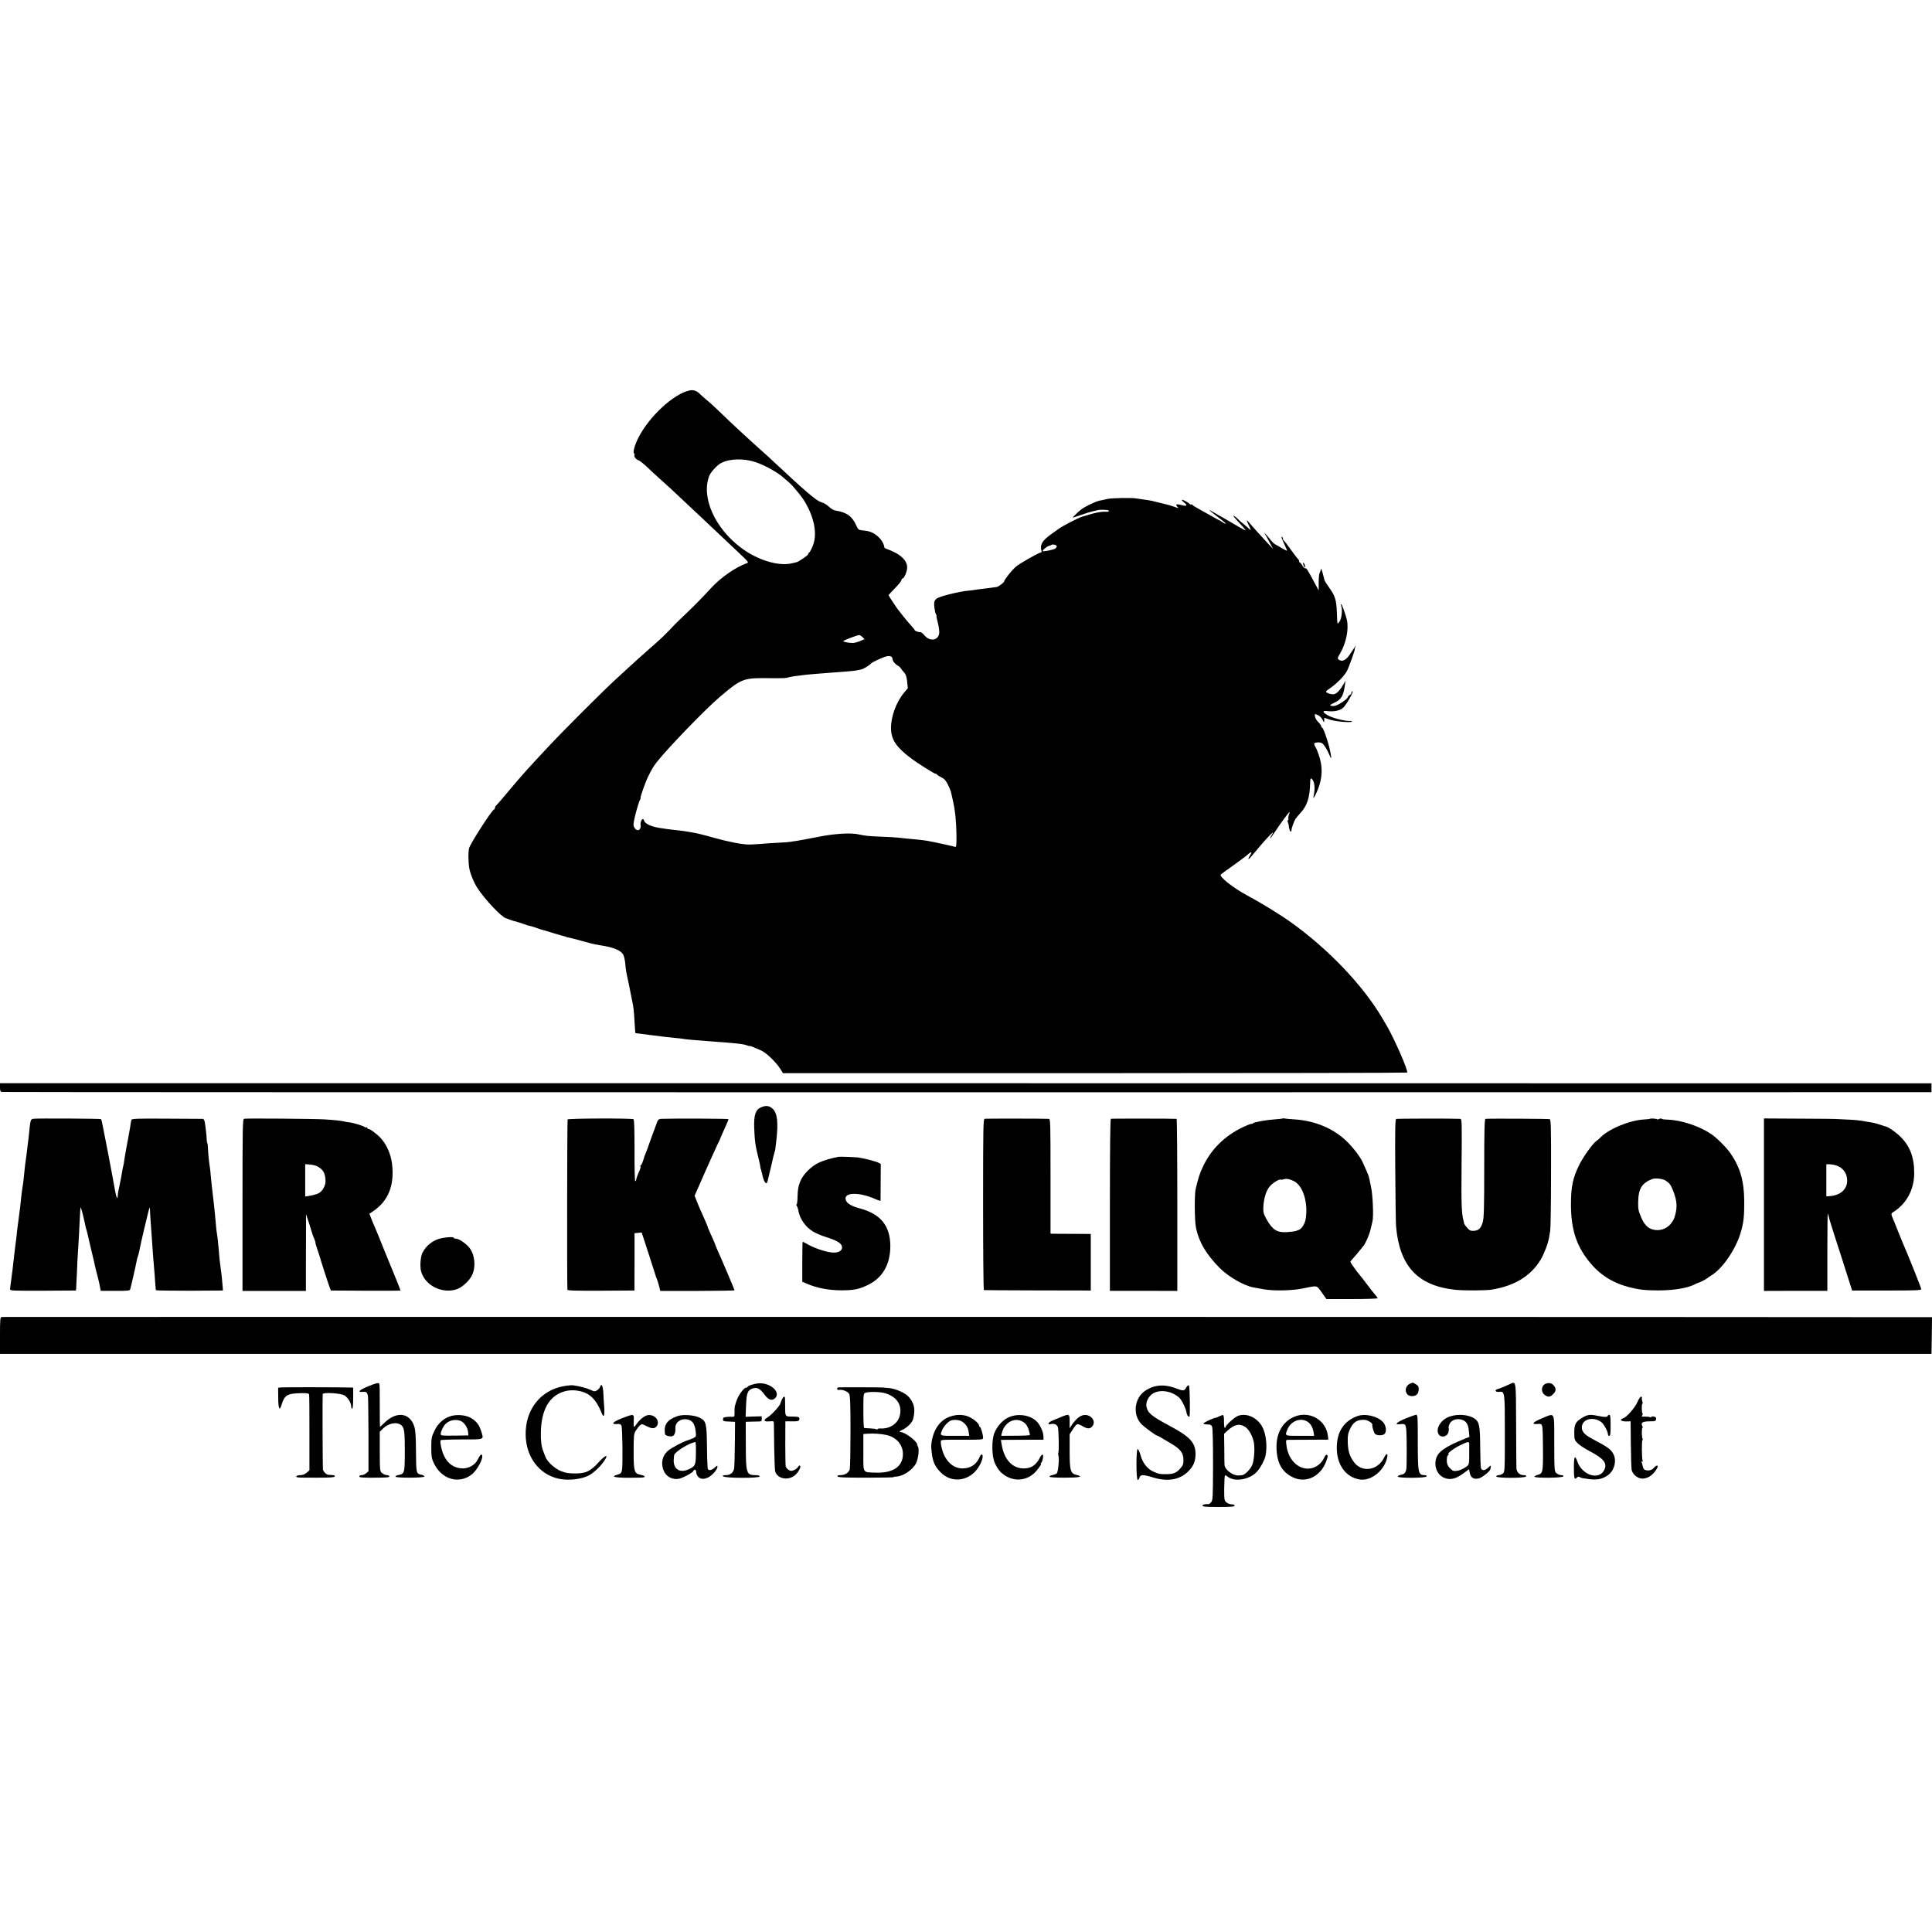
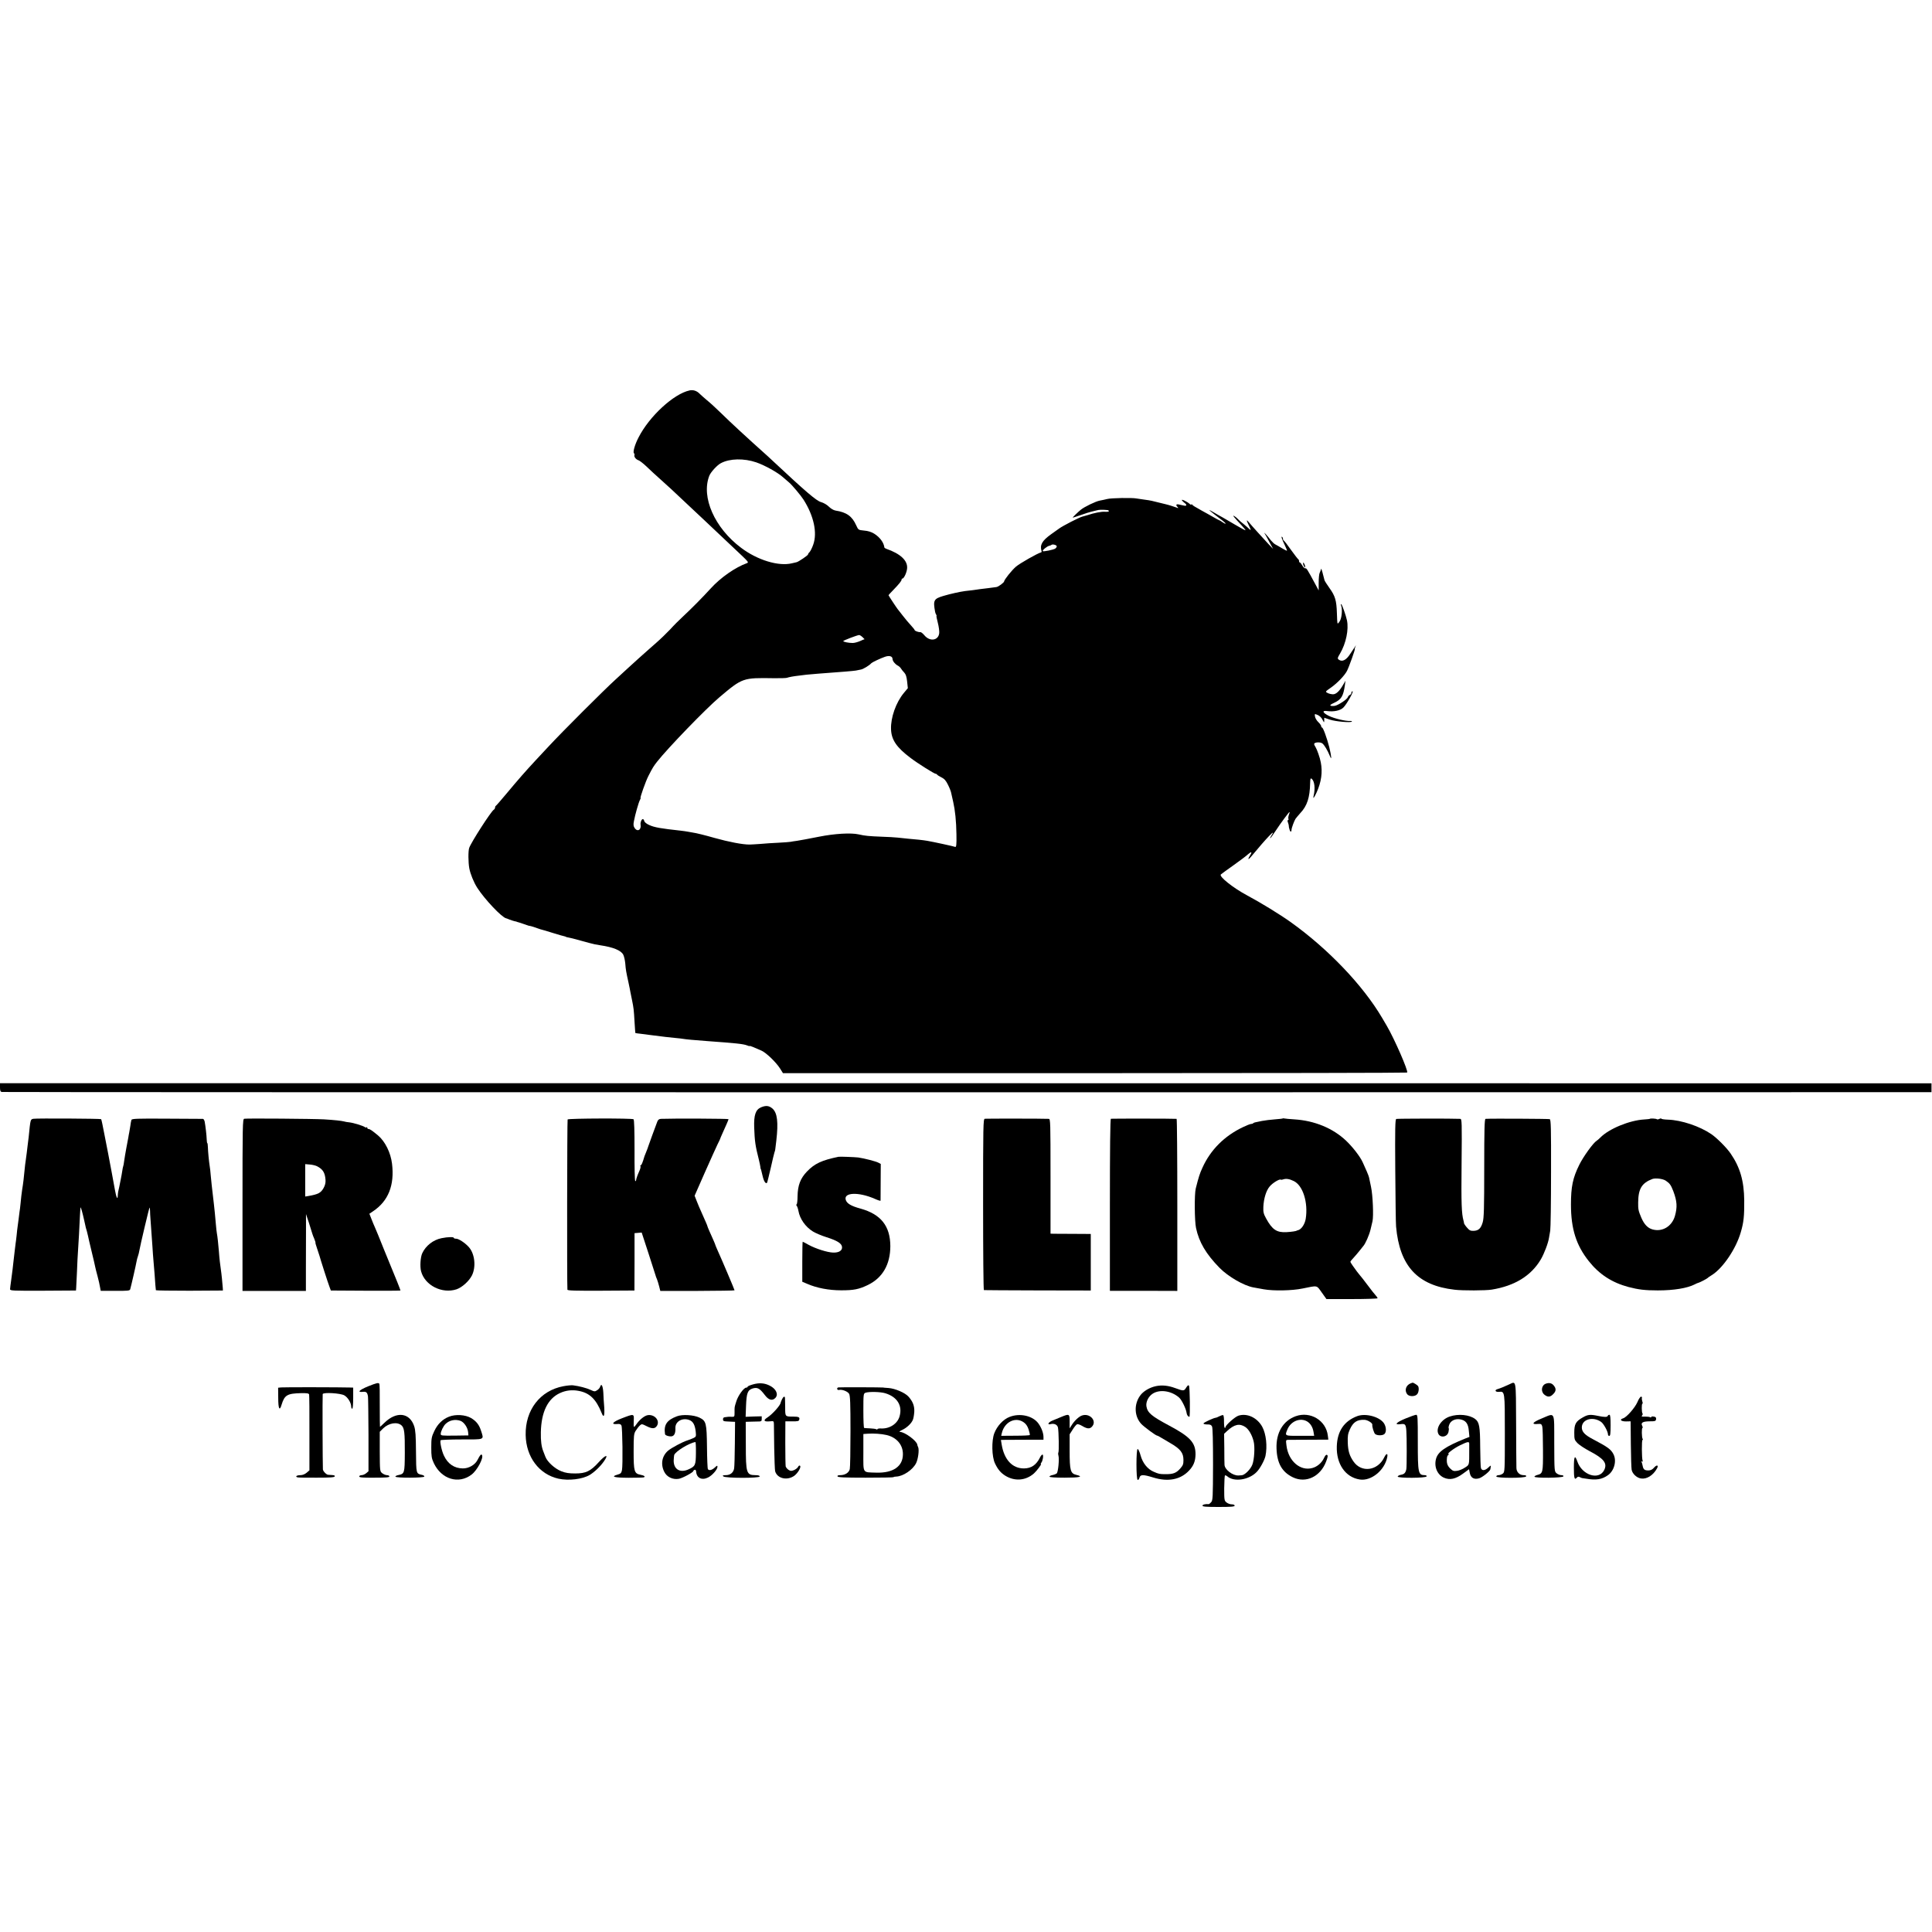
<svg xmlns="http://www.w3.org/2000/svg" version="1.0" width="1920pt" height="1920pt" viewBox="0 0 1920 1920" preserveAspectRatio="xMidYMid meet">
  <g transform="translate(0,1920) scale(0.1,-0.1)" fill="#000000" stroke="none">
    <path d="M6853 15320 c-158 -34 -400 -257 -507 -467 -38 -72 -59 -150 -45 -158 4 -3 6 -11 4 -18 -6 -16 15 -43 40 -51 11 -3 48 -32 81 -63 33 -32 91 -86 130 -120 88 -79 131 -118 284 -263 69 -64 141 -132 161 -151 55 -51 303 -286 377 -356 57 -54 63 -63 46 -69 -117 -42 -263 -144 -361 -252 -85 -93 -186 -195 -279 -282 -33 -30 -89 -86 -124 -125 -36 -38 -97 -97 -135 -130 -38 -33 -77 -67 -85 -75 -9 -8 -50 -45 -91 -81 -41 -37 -90 -82 -110 -100 -20 -19 -75 -70 -124 -114 -110 -100 -525 -514 -665 -665 -58 -62 -114 -123 -125 -134 -105 -113 -174 -192 -290 -331 -55 -66 -103 -121 -107 -123 -5 -2 -8 -10 -8 -17 0 -8 -6 -18 -13 -22 -27 -16 -225 -324 -244 -379 -11 -30 -10 -145 1 -204 11 -57 44 -138 79 -193 75 -116 245 -295 287 -303 3 0 18 -6 34 -13 16 -6 38 -13 50 -16 11 -2 21 -4 21 -5 0 -1 7 -3 15 -5 8 -2 34 -10 58 -19 23 -8 44 -15 47 -16 3 0 6 0 8 -1 1 0 9 -2 17 -4 8 -2 34 -10 58 -19 23 -8 46 -16 50 -16 4 0 52 -15 107 -32 55 -17 107 -32 115 -33 8 -2 15 -4 15 -6 0 -1 9 -3 20 -5 11 -1 70 -16 130 -33 61 -17 111 -30 113 -30 1 -1 12 -3 25 -6 12 -2 36 -6 52 -9 129 -19 207 -51 229 -94 8 -16 17 -55 20 -88 5 -63 8 -80 32 -189 8 -38 17 -81 19 -95 3 -14 10 -49 16 -79 16 -78 18 -94 25 -216 4 -60 7 -111 8 -111 0 -1 26 -5 56 -8 30 -4 69 -8 85 -11 28 -4 91 -12 160 -20 17 -2 59 -6 95 -10 36 -3 74 -8 85 -10 20 -4 110 -12 230 -21 288 -21 359 -28 399 -43 14 -6 26 -9 26 -6 0 4 44 -13 117 -46 49 -22 146 -116 186 -179 l28 -45 3099 0 c1704 0 3101 3 3104 6 14 14 -126 334 -202 464 -10 17 -31 53 -47 80 -191 324 -537 686 -908 951 -105 75 -297 193 -432 265 -141 75 -285 190 -262 209 7 6 64 48 128 93 63 45 126 92 139 105 13 12 28 22 33 22 5 0 3 -10 -5 -22 -30 -47 -28 -61 4 -23 155 187 257 294 203 211 -10 -14 -15 -26 -11 -26 3 0 27 33 53 73 51 78 132 187 138 187 3 0 0 -12 -6 -27 -5 -14 -8 -32 -5 -40 3 -7 1 -13 -4 -13 -6 0 -6 -10 0 -25 5 -14 9 -29 8 -33 -1 -4 2 -20 7 -35 7 -27 19 -29 20 -4 0 19 27 90 40 110 7 9 28 35 47 56 69 73 95 155 98 299 1 45 4 51 16 42 28 -24 36 -95 19 -167 -9 -39 3 -25 29 31 47 103 61 202 42 299 -8 46 -38 130 -52 152 -8 11 -14 25 -14 31 0 18 58 22 80 7 20 -14 54 -71 77 -128 19 -49 15 0 -7 90 -24 93 -61 195 -72 195 -5 0 -8 6 -8 13 0 7 -13 26 -29 41 -16 15 -31 40 -33 56 -4 27 -4 27 26 15 18 -7 39 -27 48 -46 17 -33 18 -33 18 -8 l0 26 57 -19 c58 -19 209 -32 218 -19 2 4 -6 7 -18 6 -43 -3 -156 24 -210 50 -65 32 -73 57 -14 48 63 -8 126 5 157 35 33 32 106 162 91 162 -6 0 -11 -7 -11 -15 0 -9 -7 -18 -15 -21 -8 -3 -17 -13 -20 -22 -6 -21 -91 -78 -127 -86 -14 -3 -34 -3 -43 0 -11 5 -2 13 33 29 73 34 92 66 108 180 l5 40 -17 -30 c-40 -72 -75 -105 -107 -105 -18 1 -42 6 -55 14 -23 12 -22 13 37 54 62 44 133 118 157 164 20 38 84 218 78 218 -2 0 0 10 6 23 9 19 9 20 -2 3 -7 -10 -29 -43 -48 -72 -40 -64 -81 -85 -115 -60 -15 11 -14 17 13 62 59 101 87 238 68 329 -11 51 -48 155 -56 160 -6 4 -7 -2 -1 -17 13 -35 5 -123 -15 -152 -9 -15 -19 -25 -21 -22 -3 3 -6 49 -7 103 -4 126 -17 170 -74 249 -25 35 -47 70 -49 77 -13 56 -32 121 -33 115 -2 -5 -3 -11 -5 -15 -1 -5 -6 -17 -11 -28 -5 -11 -9 -54 -9 -96 l0 -77 -36 67 c-76 142 -86 157 -97 153 -7 -2 -20 10 -29 27 -10 17 -21 31 -25 31 -5 0 -8 6 -8 14 0 8 -4 16 -8 18 -4 2 -37 44 -72 93 -35 50 -68 92 -72 93 -4 2 -8 10 -8 17 0 8 -4 17 -10 20 -11 7 -1 -22 30 -87 11 -23 20 -45 20 -50 0 -4 -21 6 -47 22 -27 16 -57 34 -68 39 -11 5 -31 24 -45 41 -32 42 -75 90 -63 70 5 -8 27 -46 47 -85 l38 -70 -44 46 c-59 63 -172 188 -197 219 -26 32 -26 20 -1 -30 23 -46 25 -57 6 -38 -7 8 -33 30 -56 49 -24 18 -50 42 -59 52 -9 10 -25 23 -36 29 -21 11 -3 -11 79 -99 22 -24 37 -43 33 -43 -5 0 -49 24 -100 54 -51 30 -108 63 -127 74 -19 10 -60 33 -90 51 -48 28 -51 28 -25 6 17 -14 56 -45 87 -68 32 -23 58 -46 58 -50 0 -5 -13 1 -29 12 -16 12 -32 21 -35 21 -2 0 -31 15 -63 34 -32 18 -79 45 -104 58 -84 47 -94 53 -101 63 -4 6 -8 6 -8 1 0 -5 -8 -2 -17 6 -28 25 -87 52 -77 36 4 -7 16 -19 26 -26 25 -18 23 -33 -4 -27 -13 2 -35 8 -50 11 -30 7 -36 -4 -15 -25 10 -12 8 -13 -8 -6 -37 13 -80 27 -115 35 -38 10 -104 26 -135 33 -11 3 -45 8 -75 12 -30 4 -64 9 -75 11 -42 9 -253 5 -291 -5 -21 -5 -55 -13 -74 -16 -40 -7 -154 -62 -189 -91 -28 -23 -81 -74 -81 -78 0 -2 36 10 80 25 45 16 91 31 103 33 12 3 36 9 52 13 26 8 54 9 110 4 8 0 15 -5 15 -11 0 -5 -17 -8 -37 -6 -37 3 -108 -11 -177 -34 -21 -6 -43 -13 -49 -14 -26 -5 -196 -92 -232 -119 -5 -4 -41 -30 -80 -57 -89 -64 -113 -106 -94 -167 2 -6 0 -12 -6 -13 -35 -9 -209 -108 -248 -141 -43 -37 -116 -129 -118 -147 0 -11 -56 -53 -76 -56 -10 -2 -47 -7 -83 -11 -36 -4 -73 -9 -82 -10 -9 -2 -41 -6 -70 -10 -29 -3 -64 -7 -78 -9 -51 -7 -147 -28 -217 -49 -93 -28 -101 -43 -80 -157 1 -8 6 -21 10 -27 5 -7 6 -13 4 -13 -3 0 3 -31 13 -69 10 -38 16 -84 14 -103 -8 -74 -93 -87 -147 -22 -16 19 -34 33 -40 32 -16 -3 -57 12 -57 20 0 4 -17 25 -37 47 -21 22 -57 65 -80 95 -24 30 -46 60 -51 65 -13 16 -92 136 -92 140 0 1 21 25 48 52 59 61 82 90 82 103 0 6 4 10 8 10 16 0 45 64 47 104 5 76 -67 143 -207 192 -10 4 -18 9 -19 13 -6 49 -44 101 -101 137 -27 17 -61 28 -100 31 -58 6 -58 6 -79 52 -40 90 -95 130 -206 147 -19 3 -47 20 -66 39 -19 19 -52 38 -77 45 -46 12 -150 101 -486 415 -17 17 -64 59 -104 95 -86 77 -88 79 -220 200 -57 52 -142 133 -189 179 -47 46 -108 102 -136 124 -27 23 -59 51 -70 62 -28 30 -65 43 -102 35z m663 -715 c86 -30 211 -99 267 -149 19 -17 46 -40 59 -51 29 -24 117 -129 143 -170 102 -160 139 -329 97 -447 -11 -32 -28 -65 -36 -74 -9 -8 -16 -19 -16 -24 0 -9 -93 -72 -113 -77 -7 -1 -28 -6 -47 -11 -132 -32 -342 31 -505 154 -263 197 -399 504 -316 716 14 36 78 106 115 125 88 47 229 50 352 8z m2986 -836 c-2 -8 -9 -17 -15 -21 -20 -12 -117 -32 -124 -25 -7 8 44 50 65 53 8 2 16 5 20 8 11 12 57 -1 54 -15z m-1930 -901 c13 -13 22 -22 20 -21 -2 1 -22 -7 -45 -18 -23 -10 -56 -19 -73 -19 -40 0 -94 11 -94 19 0 6 136 58 157 60 7 1 22 -9 35 -21z m298 -218 c1 -20 25 -50 51 -64 12 -6 27 -19 33 -30 6 -10 21 -29 33 -41 15 -16 23 -41 28 -88 l7 -66 -40 -48 c-78 -94 -131 -244 -127 -359 3 -106 55 -182 195 -287 71 -54 235 -157 249 -157 5 0 11 -3 13 -7 2 -5 21 -17 43 -28 31 -15 46 -33 67 -76 15 -30 29 -66 31 -80 3 -13 12 -53 20 -89 19 -84 30 -189 32 -320 2 -105 -1 -133 -14 -126 -6 4 -221 51 -276 60 -40 7 -116 15 -190 21 -33 3 -80 8 -105 11 -25 3 -97 7 -160 9 -124 5 -162 8 -227 23 -76 17 -237 8 -393 -23 -111 -22 -182 -35 -220 -41 -25 -3 -54 -8 -64 -10 -10 -2 -64 -6 -120 -9 -56 -2 -137 -8 -181 -12 -44 -3 -91 -6 -105 -6 -67 -1 -208 26 -350 66 -91 26 -183 49 -215 53 -16 3 -39 7 -51 9 -11 2 -42 7 -70 10 -200 22 -259 32 -312 56 -25 11 -46 27 -49 39 -3 11 -9 20 -14 20 -13 0 -27 -33 -23 -55 9 -53 -32 -76 -60 -32 -11 16 -13 33 -6 67 12 65 46 184 59 209 7 12 10 21 7 21 -8 0 51 166 77 217 44 86 52 98 87 143 106 135 485 527 620 641 229 193 231 194 540 189 63 -1 122 1 130 4 21 7 67 16 115 21 22 3 58 7 80 10 22 2 74 7 115 10 234 17 352 27 375 31 11 2 33 7 50 10 24 4 85 41 105 64 9 9 93 49 135 63 43 15 75 6 75 -23z" />
    <path d="M12950 13600 c0 -8 5 -22 10 -30 9 -13 10 -13 10 0 0 8 -5 22 -10 30 -9 13 -10 13 -10 0z" />
    <path d="M0 8394 c0 -32 4 -43 18 -46 9 -2 4328 -3 9597 -3 l9580 1 0 44 0 44 -9598 1 -9597 0 0 -41z" />
    <path d="M7562 8195 c-53 -23 -71 -77 -67 -199 5 -138 11 -182 47 -323 6 -26 13 -56 14 -67 1 -12 3 -22 4 -23 3 -3 2 -1 20 -75 12 -51 32 -79 44 -60 2 4 18 70 36 147 17 77 34 147 37 155 7 17 7 20 18 115 21 183 10 275 -38 318 -35 30 -66 33 -115 12z" />
    <path d="M334 8082 c-32 -6 -31 -1 -49 -182 -2 -19 -7 -55 -10 -80 -3 -25 -7 -58 -9 -75 -2 -16 -7 -50 -10 -75 -4 -25 -9 -65 -11 -90 -7 -74 -14 -139 -25 -204 -5 -33 -12 -92 -15 -129 -4 -37 -8 -78 -11 -90 -2 -12 -6 -44 -9 -72 -3 -27 -8 -61 -10 -75 -2 -14 -7 -53 -10 -88 -4 -35 -8 -71 -10 -80 -1 -9 -6 -46 -10 -82 -4 -36 -9 -78 -11 -95 -2 -16 -6 -52 -9 -80 -3 -27 -10 -79 -15 -115 -5 -36 -10 -72 -10 -82 0 -15 28 -16 328 -15 l327 2 2 25 c1 14 5 88 8 165 3 77 7 167 10 200 5 63 15 254 20 365 2 36 4 67 5 70 3 8 19 -48 36 -125 18 -84 19 -85 27 -110 3 -11 8 -31 11 -45 2 -14 19 -83 36 -155 17 -71 34 -141 36 -155 3 -14 13 -56 24 -95 10 -38 21 -86 24 -107 l7 -36 144 0 c127 -1 145 1 149 16 11 39 57 240 62 271 3 19 10 45 15 58 5 13 11 38 14 56 8 49 96 421 101 426 2 2 4 -11 5 -30 0 -19 2 -54 4 -79 5 -62 14 -190 20 -281 2 -42 7 -99 9 -125 3 -27 8 -92 12 -144 6 -93 11 -149 13 -162 0 -3 151 -5 334 -5 l332 2 -1 25 c-2 33 -14 153 -19 182 -6 37 -15 113 -20 185 -6 74 -14 147 -20 178 -2 11 -7 52 -10 90 -3 39 -8 88 -10 110 -3 22 -7 60 -9 85 -6 53 -16 141 -22 190 -2 19 -7 64 -10 100 -3 36 -7 76 -10 90 -8 50 -17 146 -18 187 -1 24 -3 43 -6 43 -3 0 -5 17 -6 38 -1 40 -12 131 -20 175 -3 15 -11 27 -17 28 -7 0 -168 1 -360 2 -301 2 -348 0 -351 -13 -3 -8 -8 -35 -11 -60 -4 -25 -9 -54 -11 -65 -2 -11 -7 -33 -9 -50 -3 -16 -12 -64 -20 -106 -8 -42 -17 -98 -21 -125 -3 -27 -8 -52 -10 -55 -2 -4 -6 -24 -9 -45 -3 -22 -10 -59 -15 -84 -5 -25 -12 -58 -15 -75 -4 -16 -8 -37 -10 -45 -2 -8 -4 -28 -5 -45 -1 -43 -15 -14 -28 60 -9 53 -55 298 -68 365 -3 14 -19 94 -35 179 -16 85 -31 157 -34 159 -5 6 -642 9 -671 4z" />
    <path d="M2427 8082 c-16 -3 -17 -66 -17 -857 l0 -854 315 0 315 0 0 222 c1 122 1 294 1 382 l0 160 30 -90 c16 -49 31 -97 33 -106 2 -8 11 -32 20 -52 8 -20 13 -37 11 -37 -2 0 5 -26 16 -57 11 -32 22 -65 24 -73 6 -25 85 -272 100 -310 l13 -35 346 -2 c190 -1 346 0 346 2 0 6 -58 151 -75 190 -7 17 -48 116 -90 220 -42 105 -82 204 -90 220 -8 17 -23 53 -34 82 l-20 51 37 25 c151 101 214 258 188 472 -13 109 -68 221 -139 281 -59 49 -81 64 -94 64 -7 0 -13 5 -13 12 0 6 -3 8 -7 5 -3 -4 -11 -3 -17 2 -17 13 -111 42 -153 47 -21 2 -45 6 -53 9 -25 7 -101 15 -200 21 -107 6 -767 11 -793 6z m724 -472 c58 -30 79 -64 84 -136 2 -28 -4 -53 -19 -80 -27 -49 -54 -63 -152 -80 l-31 -5 0 161 0 161 47 -4 c26 -2 57 -10 71 -17z" />
    <path d="M5641 8075 c-5 -8 -7 -1633 -2 -1692 1 -9 83 -11 334 -10 l332 2 1 285 0 285 36 3 35 3 68 -208 c37 -114 68 -212 70 -218 1 -5 7 -23 14 -38 6 -16 16 -48 22 -72 l11 -44 369 0 c203 1 369 3 369 6 0 6 -131 315 -166 391 -13 29 -24 55 -24 57 0 3 -9 25 -20 50 -11 25 -29 65 -40 90 -11 25 -20 47 -20 50 0 5 -16 41 -60 140 -13 28 -33 75 -45 106 l-22 56 103 234 c57 129 114 254 126 279 13 25 23 47 24 50 0 3 10 26 22 53 39 85 62 139 62 145 0 5 -537 8 -671 3 -19 -1 -30 -9 -37 -28 -23 -59 -84 -229 -87 -238 -2 -9 -18 -52 -32 -85 -3 -8 -7 -17 -8 -20 -19 -65 -30 -90 -37 -90 -5 0 -7 -4 -3 -9 3 -5 -1 -25 -9 -43 -23 -52 -33 -80 -35 -99 0 -5 -4 -8 -8 -6 -5 3 -8 141 -7 307 0 195 -3 303 -10 307 -17 11 -647 9 -655 -2z" />
    <path d="M9787 8082 c-16 -3 -17 -65 -17 -853 0 -467 3 -850 8 -850 4 -1 244 -2 535 -3 l527 -1 0 281 0 281 -167 1 c-93 0 -183 1 -200 1 l-33 1 0 570 c0 536 -1 570 -17 571 -55 3 -622 3 -636 1z" />
    <path d="M11040 8082 c-7 -3 -10 -297 -10 -857 l0 -853 335 0 335 -1 0 855 c0 470 -3 854 -7 855 -27 3 -645 3 -653 1z" />
    <path d="M12748 8085 c-2 -2 -37 -6 -78 -9 -41 -3 -100 -10 -130 -16 -30 -6 -60 -13 -67 -14 -7 -1 -16 -5 -19 -9 -4 -4 -14 -7 -22 -7 -8 0 -44 -14 -81 -32 -183 -87 -321 -225 -401 -402 -27 -58 -38 -93 -67 -208 -14 -56 -12 -324 3 -392 30 -141 99 -258 234 -396 86 -87 239 -176 335 -194 17 -3 64 -11 105 -19 95 -17 280 -14 385 8 153 31 137 35 190 -39 l47 -66 254 0 c140 0 254 4 254 8 0 5 -8 17 -18 28 -10 10 -47 57 -82 104 -35 47 -69 90 -75 96 -5 6 -18 22 -28 35 -9 13 -28 39 -42 58 -14 19 -25 38 -25 42 0 4 15 22 33 41 17 19 43 49 57 67 14 18 30 38 36 45 23 24 61 112 74 166 7 30 16 69 20 85 11 51 3 256 -15 340 -9 44 -18 87 -20 95 -3 15 -33 86 -63 150 -26 57 -99 151 -164 213 -131 125 -316 201 -517 213 -47 3 -91 7 -98 9 -6 2 -13 2 -15 0z m109 -622 c91 -43 145 -214 119 -376 -9 -55 -45 -107 -78 -113 -5 -1 -9 -2 -10 -4 -8 -5 -50 -12 -103 -15 -97 -5 -141 24 -202 135 -26 47 -30 64 -28 117 4 82 28 161 62 201 27 34 97 77 111 69 4 -3 16 -1 27 3 25 9 60 4 102 -17z" />
    <path d="M13876 8080 c-11 -4 -13 -95 -10 -510 2 -278 5 -529 8 -559 35 -393 213 -586 581 -628 80 -10 310 -9 370 1 228 37 391 137 488 301 33 57 73 161 81 215 3 14 8 45 12 70 4 25 8 283 8 574 1 447 -1 529 -13 534 -11 4 -582 7 -638 3 -10 -1 -13 -106 -13 -489 0 -404 -3 -497 -15 -539 -18 -61 -41 -83 -90 -85 -31 -1 -42 4 -66 32 -16 18 -29 38 -30 44 0 6 -2 18 -5 26 -19 70 -23 164 -19 563 4 417 3 447 -13 448 -75 4 -626 3 -636 -1z" />
    <path d="M16395 8081 c-2 -2 -26 -4 -54 -6 -146 -8 -353 -93 -438 -181 -13 -13 -29 -27 -36 -31 -34 -21 -132 -157 -172 -238 -65 -131 -83 -219 -83 -396 0 -241 52 -405 178 -563 103 -130 229 -212 393 -256 99 -26 166 -34 292 -34 160 0 293 22 367 60 15 8 31 15 35 15 12 2 87 41 93 48 3 4 21 17 40 28 111 68 243 263 290 428 29 99 35 160 34 315 -2 194 -41 329 -135 466 -39 57 -135 154 -192 193 -114 78 -297 140 -432 144 -36 1 -65 6 -65 10 0 4 -8 3 -19 -2 -10 -6 -21 -7 -25 -4 -6 7 -65 10 -71 4z m160 -615 c40 -27 50 -42 75 -106 37 -99 40 -157 15 -245 -30 -103 -125 -160 -222 -133 -48 13 -83 50 -112 117 -29 69 -32 84 -31 151 1 136 36 193 140 233 32 12 106 3 135 -17z" />
-     <path d="M17530 7228 l0 -857 315 1 315 0 0 386 c0 212 2 383 4 381 3 -2 7 -16 10 -29 2 -14 29 -101 59 -195 31 -93 82 -253 114 -355 l59 -185 345 0 c300 0 344 2 342 15 -1 13 -140 361 -178 445 -7 17 -27 66 -45 110 -17 44 -37 93 -44 110 -37 87 -37 82 -7 102 128 82 202 220 204 377 2 160 -40 274 -135 368 -47 47 -121 98 -148 103 -3 0 -28 9 -56 18 -28 10 -66 20 -85 22 -19 3 -45 7 -59 10 -57 11 -105 16 -202 20 -57 2 -103 5 -103 5 0 1 -159 2 -353 3 l-352 2 0 -857z m712 392 c55 -16 93 -53 108 -104 29 -106 -35 -189 -155 -202 l-45 -4 0 160 0 160 28 0 c15 0 44 -5 64 -10z" />
    <path d="M8333 7704 c-168 -35 -237 -67 -314 -147 -65 -68 -91 -137 -93 -244 0 -46 -5 -83 -10 -83 -5 0 -4 -6 1 -12 6 -7 14 -31 18 -53 14 -78 69 -157 143 -203 26 -16 87 -42 135 -57 107 -34 151 -61 155 -97 4 -36 -31 -58 -89 -56 -58 2 -174 39 -243 77 -30 17 -57 31 -59 31 -2 0 -4 -89 -4 -199 l0 -199 50 -21 c94 -41 213 -64 337 -64 126 0 175 10 265 53 146 71 223 204 223 387 -1 199 -94 316 -296 372 -93 25 -134 50 -146 84 -28 78 126 84 288 13 31 -14 56 -22 57 -18 0 4 1 88 1 186 l1 179 -25 13 c-25 13 -137 42 -198 51 -35 4 -182 10 -197 7z" />
    <path d="M4388 6895 c-82 -16 -156 -74 -191 -148 -19 -39 -25 -135 -12 -182 38 -140 209 -225 352 -178 55 19 123 80 152 136 44 86 30 218 -31 285 -38 42 -100 82 -125 82 -12 0 -23 3 -23 8 0 11 -59 10 -122 -3z" />
-     <path d="M17 6112 c-15 -3 -17 -23 -17 -185 l0 -182 9598 0 9597 0 3 183 2 182 -22 0 c-136 3 -19149 4 -19161 2z" />
    <path d="M3656 5422 c-88 -37 -109 -60 -50 -54 34 4 45 -6 51 -47 2 -14 4 -187 5 -384 l0 -358 -22 -19 c-13 -11 -34 -20 -47 -20 -12 0 -23 -6 -23 -13 0 -10 34 -13 150 -12 114 0 150 3 150 12 0 7 -11 13 -24 13 -13 0 -34 9 -47 19 -24 19 -24 22 -25 216 l0 196 34 34 c56 54 141 68 183 29 27 -25 33 -70 32 -273 -1 -202 -3 -207 -64 -220 -19 -4 -32 -11 -29 -16 7 -14 282 -13 287 1 2 6 -9 14 -24 17 -58 13 -57 9 -59 230 -1 160 -5 214 -18 254 -45 135 -176 150 -295 34 -23 -22 -43 -41 -45 -41 -1 0 -2 95 -2 211 1 116 -1 214 -4 217 -10 13 -26 9 -114 -26z" />
    <path d="M7483 5442 c-29 -8 -53 -18 -53 -23 0 -5 -6 -9 -14 -9 -24 0 -83 -82 -99 -138 -19 -61 -17 -50 -17 -108 0 -43 -1 -45 -27 -44 -16 1 -32 1 -38 0 -5 -1 -19 -3 -30 -4 -13 0 -20 -8 -20 -21 0 -16 7 -20 35 -21 19 -1 46 -2 60 -3 l25 -1 -2 -213 c-1 -118 -4 -229 -7 -248 -6 -43 -38 -69 -84 -69 -29 0 -33 -3 -24 -12 19 -19 362 -19 362 -1 0 9 -15 13 -42 13 -90 1 -96 18 -96 298 l-1 232 27 1 c15 1 51 2 80 2 49 0 52 1 52 26 l0 26 -80 -2 -80 -3 4 108 c5 129 16 158 67 174 47 13 69 1 120 -66 37 -49 73 -60 103 -30 35 34 11 91 -53 123 -52 27 -106 31 -168 13z" />
    <path d="M14020 5453 c-47 -18 -65 -69 -36 -108 19 -26 81 -26 101 1 15 20 19 62 7 80 -7 10 -47 35 -54 33 -2 0 -10 -3 -18 -6z" />
    <path d="M15000 5443 c-49 -23 -91 -40 -118 -48 -33 -9 -21 -31 15 -27 58 6 58 7 58 -414 0 -371 -1 -384 -20 -398 -11 -9 -30 -16 -42 -16 -13 0 -23 -6 -23 -13 0 -18 291 -18 297 1 3 8 -6 12 -26 12 -40 0 -71 31 -71 73 -1 17 -2 214 -3 437 -2 448 2 425 -67 393z" />
    <path d="M15362 5449 c-44 -16 -52 -79 -14 -109 33 -27 58 -25 87 5 30 29 32 55 6 86 -19 24 -46 30 -79 18z" />
    <path d="M5599 5424 c-231 -43 -380 -236 -375 -485 4 -219 134 -391 326 -434 100 -22 237 -6 310 37 48 29 106 84 142 136 51 73 18 68 -50 -7 -83 -92 -129 -114 -236 -114 -60 0 -96 5 -138 22 -64 25 -139 93 -158 144 -7 18 -16 41 -20 52 -19 46 -27 106 -25 191 4 201 68 334 190 390 58 27 120 34 184 22 110 -20 174 -81 230 -220 21 -54 31 -31 26 55 -4 45 -8 111 -9 145 -4 68 -19 99 -31 63 -3 -12 -17 -29 -31 -37 -22 -15 -27 -14 -66 4 -42 19 -111 37 -173 45 -16 2 -60 -2 -96 -9z" />
    <path d="M11489 5425 c-64 -13 -128 -51 -159 -95 -63 -88 -57 -208 13 -282 30 -31 145 -116 157 -115 3 0 16 -6 30 -15 14 -9 57 -34 95 -56 106 -61 136 -99 136 -172 0 -40 -4 -52 -31 -83 -40 -46 -71 -58 -150 -57 -55 0 -65 2 -115 24 -61 26 -109 86 -130 162 -9 35 -23 64 -29 64 -16 0 -16 -302 0 -307 7 -2 14 8 18 22 8 32 36 33 136 2 148 -46 272 -22 357 69 44 46 63 93 64 160 1 117 -53 176 -266 289 -172 92 -211 125 -222 189 -7 45 21 100 64 127 71 44 185 27 261 -40 25 -21 69 -111 74 -151 3 -23 15 -39 28 -40 9 0 5 294 -4 309 -6 9 -13 4 -28 -19 -21 -35 -26 -35 -108 -5 -70 26 -131 32 -191 20z" />
    <path d="M2795 5412 l-31 -3 1 -101 c0 -111 14 -136 34 -66 29 94 56 110 193 113 62 1 77 -2 80 -14 2 -9 4 -182 3 -385 l0 -368 -28 -24 c-18 -15 -41 -24 -62 -24 -37 0 -56 -15 -27 -22 9 -2 95 -4 191 -3 130 0 175 3 178 13 3 8 -6 12 -26 13 -17 1 -35 2 -41 3 -18 2 -50 36 -51 53 -3 48 -5 739 -2 749 7 19 177 9 215 -13 35 -20 67 -73 68 -110 0 -13 5 -23 10 -23 6 0 10 42 10 105 l0 105 -27 1 c-88 3 -663 4 -688 1z" />
    <path d="M8330 5412 c-19 -7 -10 -30 9 -25 29 7 84 -14 99 -38 11 -17 14 -97 14 -370 0 -191 -3 -362 -7 -379 -8 -35 -47 -60 -95 -60 -21 0 -30 -4 -27 -12 3 -10 68 -13 280 -13 152 0 277 2 277 5 0 3 13 6 28 6 68 3 163 67 196 133 20 39 32 131 21 158 -5 10 -9 21 -9 26 -5 38 -125 127 -173 127 -10 0 0 9 22 19 46 21 93 65 107 101 6 14 12 49 14 79 3 58 -14 103 -58 152 -34 38 -132 80 -197 85 -31 2 -56 4 -56 5 0 2 -436 4 -445 1z m468 -58 c118 -36 172 -122 142 -229 -21 -74 -98 -125 -184 -121 -20 1 -36 -2 -36 -7 0 -4 -5 -5 -11 -1 -7 4 -35 8 -63 9 -28 1 -54 3 -58 4 -5 0 -8 78 -8 171 0 165 1 171 21 179 35 12 147 10 197 -5z m12 -415 c100 -23 164 -97 163 -191 0 -121 -97 -188 -265 -183 -140 5 -128 -14 -128 200 l0 184 43 3 c61 4 135 -1 187 -13z" />
    <path d="M7771 5293 c-7 -16 -13 -30 -13 -33 -1 -24 -83 -116 -132 -147 -45 -29 -35 -44 26 -38 37 4 38 3 39 -28 0 -18 2 -124 3 -237 2 -113 6 -216 9 -230 20 -74 121 -97 192 -45 35 27 69 85 56 98 -6 6 -13 2 -20 -11 -5 -10 -24 -25 -41 -32 -25 -10 -34 -10 -54 3 -13 9 -25 24 -28 34 -2 10 -4 115 -4 233 l1 215 67 0 c56 -1 68 2 71 17 7 24 -6 30 -61 30 -80 0 -79 -1 -79 91 -1 45 -1 88 -2 95 -2 21 -17 13 -30 -15z" />
    <path d="M16272 5265 c-25 -56 -106 -149 -141 -160 -40 -12 -23 -31 27 -31 l47 1 2 -225 c1 -124 5 -239 8 -256 7 -40 51 -81 93 -87 57 -9 121 31 159 100 19 34 -3 39 -30 7 -17 -19 -33 -27 -56 -27 -38 0 -50 10 -57 48 -3 16 -8 33 -11 38 -3 6 -1 7 5 3 8 -4 10 -2 6 8 -9 24 -10 206 -1 206 5 0 5 5 1 11 -9 16 -11 109 -1 109 4 0 3 8 -2 18 -18 33 3 46 71 47 56 0 63 2 66 21 2 16 -3 23 -22 26 -15 3 -26 1 -26 -4 0 -5 -5 -6 -12 -2 -6 4 -29 6 -51 6 -32 -2 -37 1 -28 11 6 8 8 17 4 20 -9 10 -10 97 -1 97 4 0 4 10 -1 23 -4 12 -6 28 -4 35 3 6 -1 12 -9 12 -7 0 -24 -25 -36 -55z" />
    <path d="M4462 5121 c-64 -25 -114 -74 -146 -143 -27 -56 -30 -73 -30 -163 0 -87 3 -107 25 -155 76 -161 247 -213 376 -114 55 42 121 165 103 194 -8 13 -19 1 -44 -48 -25 -50 -88 -86 -147 -85 -84 1 -149 45 -187 127 -23 47 -42 140 -33 153 3 4 98 8 211 8 232 0 220 -6 191 85 -19 61 -48 97 -100 128 -57 33 -154 39 -219 13z m114 -41 c35 -13 71 -65 76 -111 l3 -34 -137 -2 c-131 -1 -138 -1 -138 18 0 24 27 79 49 99 39 37 95 48 147 30z" />
    <path d="M6180 5105 c-90 -35 -114 -62 -49 -57 27 3 38 -1 45 -15 10 -23 15 -396 5 -443 -6 -29 -13 -36 -45 -45 -70 -20 -33 -30 109 -31 77 0 146 2 152 4 21 7 5 19 -32 26 -62 12 -68 33 -68 230 0 160 2 177 21 208 12 19 30 42 41 52 18 17 21 16 69 -8 54 -27 81 -26 101 5 32 53 -26 117 -94 105 -33 -7 -81 -46 -111 -91 -9 -14 -19 -25 -23 -25 -4 0 -5 27 -3 60 4 72 4 72 -118 25z" />
    <path d="M6727 5125 c-101 -38 -132 -85 -118 -178 2 -13 47 -26 70 -20 23 6 35 33 33 80 -3 65 66 106 136 82 39 -14 58 -47 66 -116 5 -50 4 -52 -27 -66 -18 -8 -43 -18 -57 -22 -44 -13 -156 -73 -190 -101 -61 -52 -77 -133 -39 -210 25 -52 85 -81 146 -70 37 7 143 64 143 77 0 4 6 9 13 12 8 3 14 -4 15 -16 4 -64 55 -91 117 -61 41 19 95 80 95 107 0 15 -4 14 -27 -8 -29 -26 -57 -32 -68 -15 -4 6 -8 104 -9 218 -3 242 -8 261 -75 294 -56 27 -170 34 -224 13z m189 -363 c-1 -124 -6 -134 -75 -165 -83 -37 -146 1 -146 87 1 23 3 48 5 56 12 36 151 121 211 129 3 1 6 -48 5 -107z" />
-     <path d="M9433 5119 c-60 -23 -105 -66 -138 -130 -26 -50 -44 -132 -40 -181 11 -126 27 -170 89 -236 110 -117 290 -95 381 48 32 51 50 109 36 123 -7 7 -15 1 -26 -24 -32 -74 -90 -112 -171 -112 -89 0 -165 68 -199 179 -8 27 -15 61 -15 77 0 32 -23 29 238 29 172 0 182 1 182 19 0 30 -23 109 -32 109 -4 0 -8 6 -8 13 0 21 -60 71 -108 90 -55 22 -124 21 -189 -4z m125 -45 c39 -23 62 -58 68 -103 l6 -40 -141 0 c-155 -1 -153 -2 -127 60 15 35 59 82 86 92 30 11 83 7 108 -9z" />
    <path d="M10033 5119 c-64 -25 -124 -90 -152 -163 -28 -74 -25 -232 7 -299 28 -59 56 -93 102 -122 93 -58 203 -50 285 22 27 24 79 93 70 93 -4 0 -3 6 3 13 15 18 24 74 14 81 -6 3 -17 -9 -26 -27 -37 -75 -86 -109 -159 -110 -117 -1 -199 88 -223 241 l-7 42 39 1 c22 0 117 1 212 1 l172 0 0 27 c0 39 -19 90 -49 133 -55 78 -184 108 -288 67z m138 -52 c24 -16 39 -37 51 -72 9 -28 14 -53 12 -56 -2 -4 -67 -7 -144 -7 l-140 -1 6 27 c26 110 133 164 215 109z" />
    <path d="M10545 5118 c-27 -11 -67 -28 -87 -36 -40 -16 -54 -44 -18 -35 36 10 68 -5 74 -34 8 -40 11 -241 4 -248 -3 -4 -3 -18 1 -32 9 -33 -3 -161 -17 -175 -5 -5 -24 -13 -42 -17 -17 -3 -31 -10 -30 -16 0 -6 57 -10 150 -10 150 0 192 10 116 28 -58 14 -66 43 -66 240 l0 163 30 47 c16 26 36 50 44 53 7 3 29 -4 49 -16 50 -30 75 -32 97 -10 57 57 -20 142 -100 112 -30 -11 -76 -55 -101 -97 l-19 -30 0 68 c0 77 -3 79 -85 45z" />
    <path d="M12117 5125 c-15 -8 -30 -14 -33 -14 -17 1 -124 -48 -124 -57 0 -6 16 -10 37 -10 28 1 40 -4 48 -20 7 -13 10 -147 10 -377 -1 -331 -2 -357 -19 -376 -10 -11 -21 -20 -25 -19 -29 3 -61 -4 -61 -15 0 -10 37 -13 160 -13 124 0 160 3 160 13 0 8 -12 13 -29 13 -16 0 -39 8 -52 19 -22 17 -23 25 -23 140 1 66 4 124 7 128 4 3 15 -1 24 -9 67 -58 214 -36 291 43 34 34 78 116 88 159 20 97 7 219 -32 291 -50 91 -151 138 -237 110 -34 -11 -127 -94 -127 -112 0 -5 -4 -9 -8 -9 -5 0 -8 28 -8 62 1 33 -3 63 -9 65 -5 1 -22 -4 -38 -12z m260 -107 c34 -24 65 -78 81 -140 15 -55 7 -187 -13 -235 -19 -47 -75 -102 -105 -104 -11 -1 -26 -2 -32 -2 -57 -3 -137 58 -139 106 -1 12 -2 86 -2 165 l-2 143 30 28 c72 67 124 78 182 39z" />
    <path d="M12877 5126 c-126 -45 -197 -165 -191 -321 5 -148 55 -235 164 -287 129 -61 273 8 329 158 17 45 19 59 9 65 -8 5 -18 -4 -30 -30 -22 -48 -67 -87 -116 -100 -120 -33 -238 69 -257 222 -7 55 -7 57 16 58 13 0 109 1 212 1 l188 1 -5 39 c-17 151 -173 246 -319 194z m113 -52 c34 -21 56 -57 64 -106 l6 -37 -140 0 c-155 -1 -153 -2 -126 63 34 83 127 120 196 80z" />
    <path d="M13489 5127 c-131 -49 -199 -149 -204 -300 -6 -175 85 -308 228 -330 114 -18 247 91 273 221 9 42 -9 41 -29 0 -65 -136 -228 -157 -307 -41 -39 57 -53 102 -56 186 -2 65 1 88 20 130 33 74 72 100 146 97 31 -1 81 -32 78 -49 -4 -17 16 -82 28 -92 19 -16 69 -17 90 -2 24 18 22 73 -4 111 -46 64 -181 99 -263 69z" />
    <path d="M13968 5103 c-94 -39 -117 -65 -49 -56 45 6 52 -1 57 -65 5 -55 5 -360 0 -382 -7 -36 -20 -50 -52 -56 -19 -3 -34 -12 -34 -18 0 -17 282 -16 288 2 2 7 -6 12 -20 12 -64 1 -68 21 -68 329 0 252 -1 271 -17 271 -10 -1 -57 -17 -105 -37z" />
    <path d="M14408 5123 c-82 -27 -140 -112 -115 -170 20 -46 91 -35 102 17 4 17 5 34 2 37 -3 2 -1 18 5 34 14 40 59 62 108 54 56 -10 81 -41 87 -114 l6 -61 -39 -15 c-201 -81 -274 -132 -293 -203 -21 -78 12 -157 78 -187 59 -26 116 -14 190 40 l60 44 7 -35 c9 -51 43 -70 94 -55 33 10 109 71 111 90 0 3 2 14 4 25 3 15 -1 14 -24 -8 -34 -33 -67 -34 -74 -3 -3 12 -6 105 -7 207 -1 203 -9 248 -50 278 -57 43 -166 54 -252 25z m193 -268 c0 -8 0 -35 0 -60 0 -160 3 -150 -43 -180 -22 -15 -58 -30 -79 -32 -33 -5 -42 -1 -69 25 -28 29 -36 55 -30 107 1 11 7 23 14 27 6 4 7 8 1 8 -21 0 53 57 115 87 74 36 90 39 91 18z" />
    <path d="M15318 5102 c-90 -37 -104 -60 -33 -53 30 2 35 -1 42 -26 4 -15 7 -121 7 -234 1 -225 -1 -232 -56 -247 -16 -4 -29 -12 -29 -17 1 -16 283 -13 288 3 3 7 -5 12 -20 12 -14 0 -35 8 -47 18 -23 19 -23 20 -24 300 -1 328 13 302 -128 244z" />
    <path d="M15730 5114 c-70 -39 -85 -66 -85 -151 0 -67 2 -74 32 -105 18 -18 71 -53 118 -78 144 -75 180 -121 148 -188 -52 -107 -221 -53 -268 85 -24 69 -34 50 -34 -61 0 -106 6 -128 29 -101 8 10 17 12 29 6 9 -5 19 -9 24 -10 4 0 22 -3 40 -6 98 -17 157 -8 217 35 62 44 88 141 55 207 -25 49 -54 71 -204 150 -81 42 -111 74 -111 117 0 82 110 113 192 55 26 -19 68 -96 68 -125 0 -8 6 -14 13 -14 10 0 13 26 13 105 0 77 -3 105 -12 105 -7 0 -14 -5 -16 -10 -4 -14 -32 -15 -97 -1 -77 16 -101 14 -151 -15z" />
  </g>
</svg>